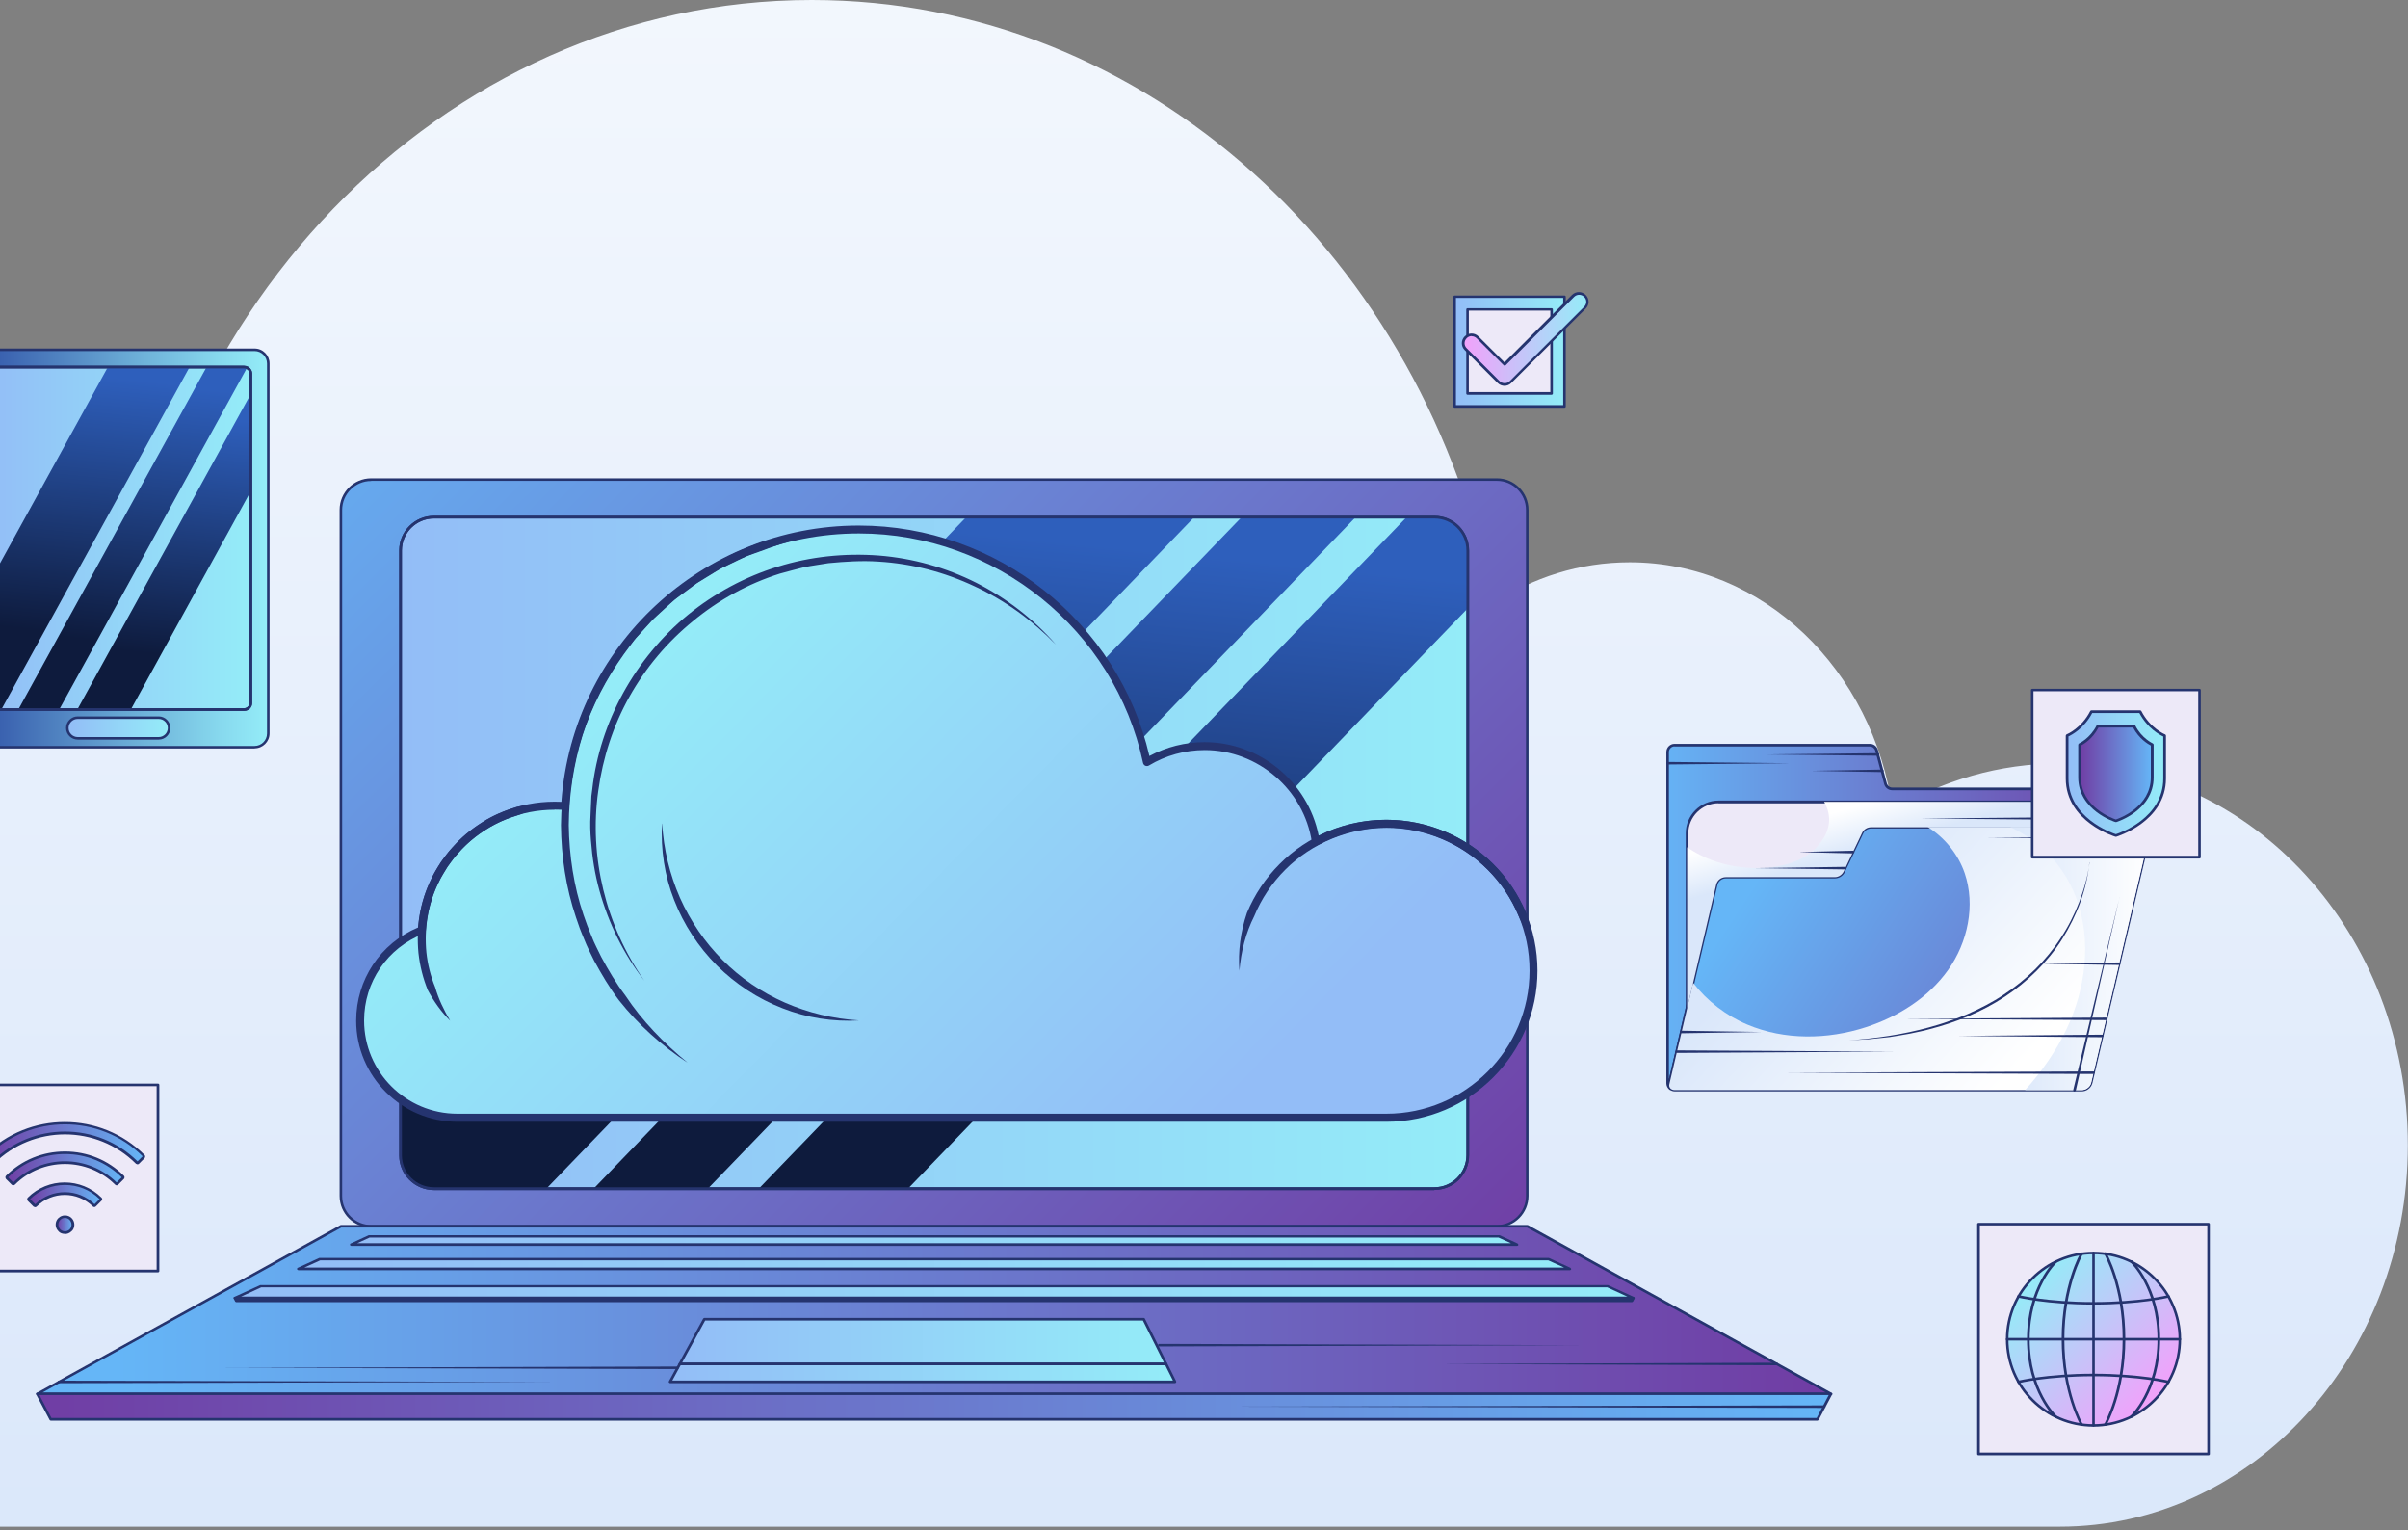
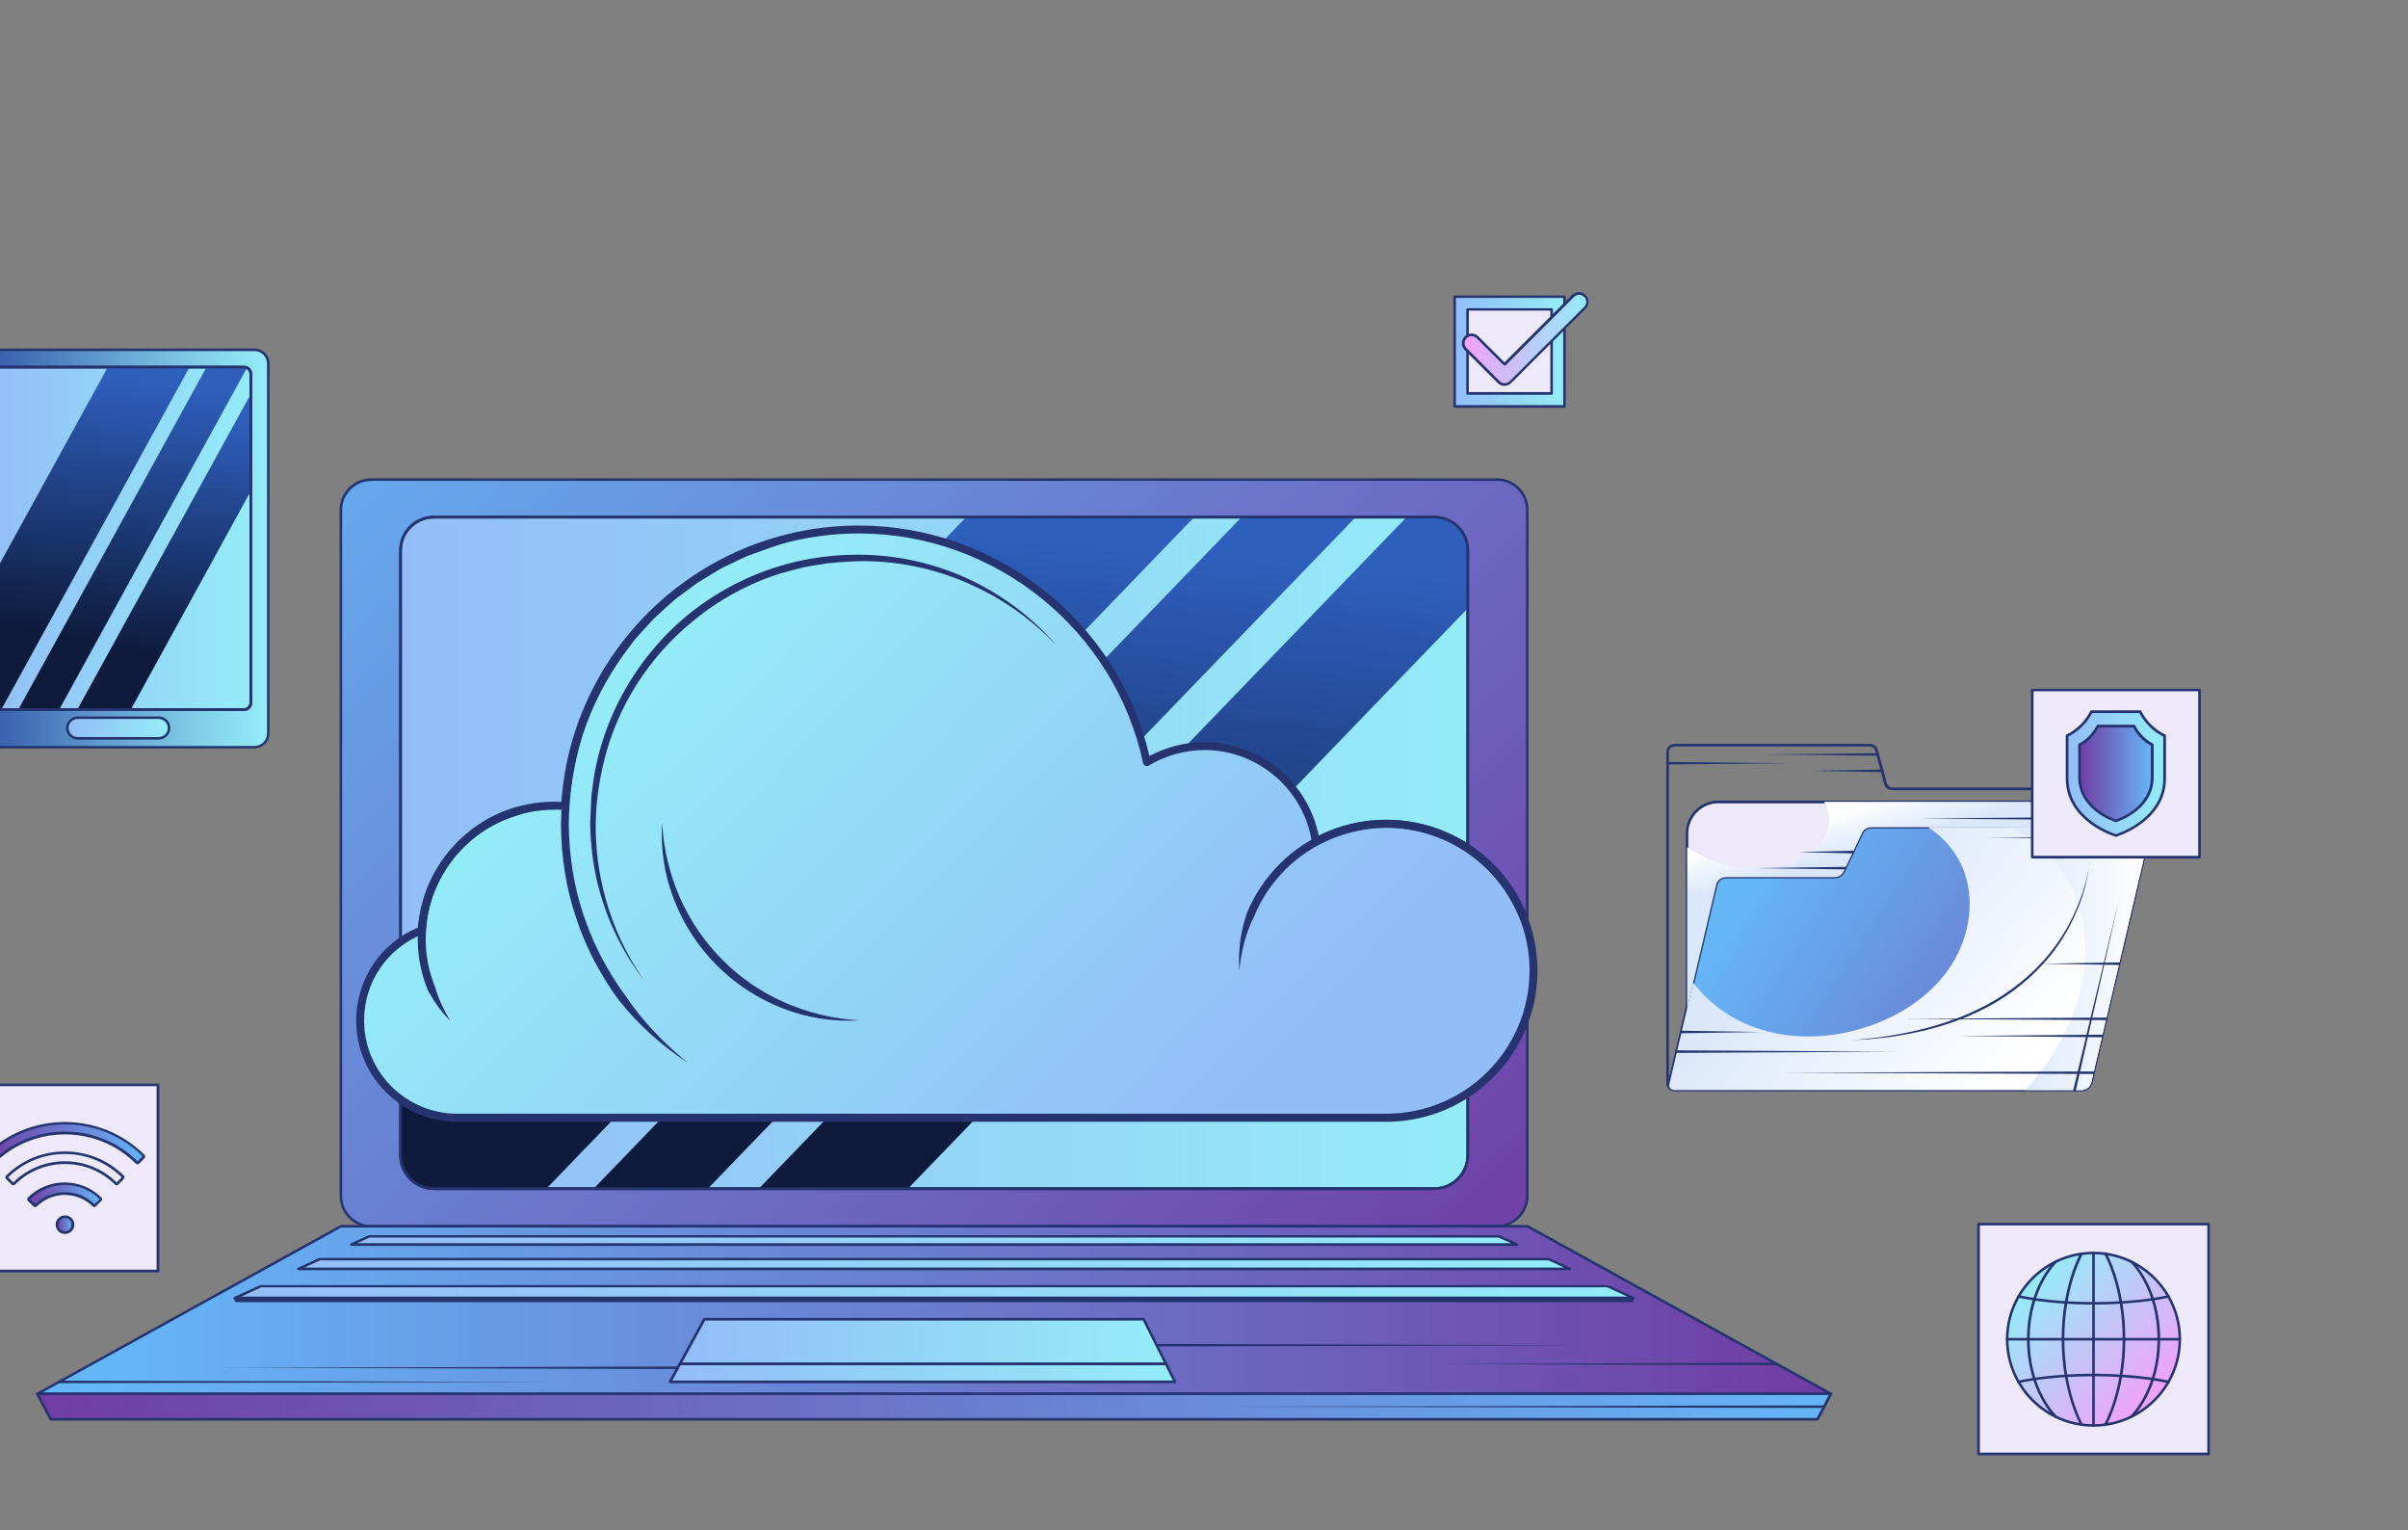
<svg xmlns="http://www.w3.org/2000/svg" width="595" height="378" viewBox="0 0 595 378" fill="none">
  <rect x="0" y="0" width="595" height="378" fill="#808080" stroke="none" />
-   <path style="mix-blend-mode:multiply" d="M-90.965 314.857C-90.965 349.259 -65.542 377.13 -34.14 377.13H508.933C556.456 377.13 594.957 334.939 594.957 282.865C594.957 230.79 556.456 188.6 508.933 188.6C494.001 188.6 479.943 192.791 467.669 200.125C462.913 165.479 435.637 138.9 402.696 138.9C390.317 138.9 378.742 142.637 368.881 149.168C352.34 63.914 283.276 0 200.574 0C108.989 0 34.12 78.409 28.805 177.284C26.776 177.109 24.713 177.004 22.65 177.004C-18.649 177.004 -52.429 212.279 -54.947 256.88C-76.068 265.961 -91 288.488 -91 314.857H-90.965Z" fill="url(#paint0_linear_355_422)" />
-   <path d="M516.269 196.563V204.351H462.312C461.368 204.351 460.493 204.91 460.109 205.748L455.563 215.283C455.143 216.121 454.304 216.68 453.36 216.68H426.433C425.279 216.68 424.3 217.448 424.055 218.566L416.887 249.056L412.481 267.812C412.376 268.231 412.481 268.615 412.76 268.894C412.376 268.58 412.131 268.091 412.131 267.567V185.736C412.131 184.793 412.9 184.024 413.844 184.024H462.137C462.906 184.024 463.606 184.548 463.78 185.282L465.984 193.559C466.193 194.293 466.858 194.817 467.627 194.817H514.591C515.535 194.817 516.304 195.585 516.304 196.528L516.269 196.563Z" fill="url(#paint1_linear_355_422)" />
  <path d="M412.725 269.244C412.725 269.244 412.585 269.244 412.515 269.174C412.026 268.79 411.746 268.196 411.746 267.602V185.771C411.746 184.653 412.655 183.745 413.774 183.745H462.067C462.976 183.745 463.78 184.374 464.025 185.247L466.228 193.524C466.403 194.118 466.928 194.537 467.557 194.537H514.521C515.64 194.537 516.549 195.445 516.549 196.563V204.351C516.549 204.526 516.409 204.666 516.234 204.666H462.277C461.472 204.666 460.703 205.155 460.353 205.888L455.807 215.423C455.353 216.401 454.374 216.995 453.29 216.995H426.363C425.384 216.995 424.51 217.658 424.3 218.636L412.725 267.882C412.655 268.161 412.725 268.475 412.935 268.685C413.04 268.825 413.04 268.999 412.935 269.139C412.865 269.209 412.795 269.244 412.69 269.244H412.725ZM413.774 184.374C413.005 184.374 412.376 185.002 412.376 185.771V266.519L423.636 218.531C423.915 217.274 425.034 216.401 426.328 216.401H453.255C454.059 216.401 454.828 215.912 455.178 215.178L459.724 205.644C460.179 204.701 461.158 204.072 462.242 204.072H515.885V196.598C515.885 195.829 515.255 195.201 514.486 195.201H467.522C466.613 195.201 465.809 194.572 465.564 193.699L463.361 185.422C463.186 184.828 462.661 184.409 462.032 184.409H413.739L413.774 184.374Z" fill="#25346F" />
  <path d="M511.374 204.352H462.312C461.368 204.352 460.493 204.91 460.109 205.749L455.563 215.283C455.143 216.122 454.304 216.68 453.36 216.68H426.433C425.279 216.68 424.3 217.449 424.055 218.566L416.887 249.057V205.853C416.887 201.558 420.384 198.065 424.685 198.065H503.785C507.562 198.065 510.709 200.754 511.444 204.317L511.374 204.352Z" fill="url(#paint2_linear_355_422)" />
  <path d="M416.854 249.371H416.819C416.819 249.371 416.539 249.196 416.539 249.057V205.853C416.539 201.383 420.176 197.75 424.652 197.75H503.752C507.634 197.75 510.956 200.51 511.725 204.282C511.725 204.386 511.725 204.491 511.655 204.561C511.586 204.631 511.516 204.666 511.411 204.666H462.349C461.544 204.666 460.775 205.155 460.425 205.888L455.879 215.423C455.425 216.401 454.446 216.995 453.362 216.995H426.435C425.456 216.995 424.582 217.658 424.372 218.636L417.203 249.126C417.203 249.126 417.029 249.371 416.889 249.371H416.854ZM424.652 198.414C420.526 198.414 417.168 201.767 417.168 205.888V246.263L423.673 218.531C423.953 217.274 425.072 216.401 426.365 216.401H453.292C454.096 216.401 454.865 215.912 455.215 215.179L459.761 205.644C460.216 204.701 461.195 204.072 462.279 204.072H510.921C510.082 200.789 507.109 198.449 503.682 198.449H424.582L424.652 198.414Z" fill="#25346F" />
  <path d="M530.817 207.354L516.725 267.392C516.585 268.055 516.165 268.579 515.641 268.894C515.256 269.138 514.801 269.278 514.347 269.278H413.81C413.391 269.278 413.041 269.138 412.761 268.894C412.481 268.614 412.376 268.195 412.481 267.811L416.887 249.056L418.356 242.769L424.056 218.565C424.301 217.448 425.315 216.679 426.434 216.679H453.36C454.305 216.679 455.179 216.121 455.563 215.282L460.109 205.748C460.529 204.909 461.368 204.351 462.313 204.351H528.439C530.013 204.351 531.202 205.817 530.817 207.354Z" fill="url(#paint3_linear_355_422)" />
  <path d="M514.347 269.592H413.81C413.355 269.592 412.901 269.418 412.551 269.138C412.166 268.754 412.026 268.23 412.131 267.706L423.706 218.461C423.986 217.203 425.105 216.33 426.399 216.33H453.325C454.129 216.33 454.899 215.841 455.248 215.108L459.794 205.573C460.249 204.63 461.228 204.001 462.312 204.001H528.439C529.278 204.001 530.083 204.386 530.607 205.049C531.132 205.713 531.342 206.586 531.132 207.424L517.039 267.462C516.864 268.195 516.445 268.789 515.815 269.173C515.361 269.453 514.871 269.592 514.347 269.592ZM426.434 216.994C425.455 216.994 424.58 217.657 424.371 218.635L412.796 267.881C412.726 268.16 412.796 268.475 413.006 268.684C413.215 268.859 413.53 268.964 413.845 268.964H514.382C514.766 268.964 515.186 268.859 515.501 268.649C515.99 268.335 516.305 267.881 516.445 267.322L530.537 207.284C530.677 206.656 530.537 205.992 530.118 205.468C529.698 204.944 529.104 204.665 528.439 204.665H462.312C461.508 204.665 460.739 205.154 460.389 205.887L455.843 215.422C455.388 216.4 454.409 216.994 453.325 216.994H426.399H426.434Z" fill="#25346F" />
  <path style="mix-blend-mode:multiply" d="M530.819 207.355L516.727 267.392C516.587 268.056 516.167 268.58 515.643 268.894C515.258 269.139 514.803 269.278 514.349 269.278H413.812C413.392 269.278 413.043 269.139 412.763 268.894C412.483 268.615 412.378 268.196 412.483 267.811L416.889 249.056L418.358 242.77C421.82 247.275 426.541 250.907 431.786 253.108C440.983 256.984 451.579 256.81 461.056 253.736C469.029 251.152 476.512 246.437 481.373 239.591C486.233 232.746 488.157 223.63 485.464 215.702C483.89 211.092 480.533 206.866 476.302 204.281H528.476C530.05 204.281 531.239 205.748 530.854 207.285L530.819 207.355Z" fill="url(#paint4_linear_355_422)" />
  <path style="mix-blend-mode:multiply" d="M530.818 207.354L516.725 267.392C516.585 268.056 516.166 268.58 515.641 268.894C515.256 269.138 514.802 269.278 514.347 269.278H500.394C504.451 264.773 507.948 259.813 510.571 254.33C515.361 244.306 516.9 232.431 513.088 222.023C512.319 219.928 510.326 215.003 505.535 210.323C502.493 207.354 499.275 205.503 496.723 204.316H528.44C530.013 204.316 531.202 205.783 530.818 207.32V207.354Z" fill="url(#paint5_linear_355_422)" />
  <path style="mix-blend-mode:multiply" d="M511.376 204.351H462.314C461.37 204.351 460.495 204.91 460.111 205.748L455.565 215.283C455.145 216.121 454.306 216.68 453.362 216.68H426.435C425.281 216.68 424.302 217.448 424.057 218.566L416.889 249.056V209.311C418.602 210.463 421.645 212.279 425.771 213.362C433.639 215.458 444.444 214.724 449.34 208.752C450.144 207.774 452.068 205.434 451.963 202.186C451.893 200.37 451.229 198.938 450.739 198.064H503.787C507.564 198.064 510.711 200.754 511.446 204.316L511.376 204.351Z" fill="url(#paint6_linear_355_422)" />
  <path d="M441.402 264.983L517.286 264.668C517.46 264.668 517.6 264.808 517.6 264.983C517.6 265.157 517.46 265.297 517.286 265.297L441.402 264.983Z" fill="#25346F" />
  <path d="M414.336 259.464L468.049 259.779L414.336 260.093C414.161 260.093 414.021 259.953 414.021 259.779C414.021 259.604 414.161 259.464 414.336 259.464Z" fill="#25346F" />
  <path d="M483.715 255.902L519.418 255.588C519.593 255.588 519.733 255.728 519.733 255.902C519.733 256.077 519.593 256.217 519.418 256.217L483.715 255.902Z" fill="#25346F" />
  <path d="M470.391 251.676L520.397 251.362C520.572 251.362 520.711 251.502 520.711 251.676C520.711 251.851 520.572 251.99 520.397 251.99L470.391 251.676Z" fill="#25346F" />
  <path d="M523.721 221.605L512.915 269.384C512.915 269.384 512.706 269.663 512.531 269.628C512.356 269.593 512.251 269.418 512.286 269.244L523.721 221.64V221.605Z" fill="#25346F" />
  <path d="M504.418 238.055L523.616 237.74C523.791 237.74 523.931 237.88 523.931 238.055C523.931 238.229 523.791 238.369 523.616 238.369L504.418 238.055Z" fill="#25346F" />
  <path d="M491.094 206.971L530.819 206.657C530.994 206.657 531.134 206.796 531.134 206.971C531.134 207.146 530.994 207.285 530.819 207.285L491.094 206.971Z" fill="#25346F" />
  <path d="M415.457 254.61L435.25 254.925L415.457 255.239C415.282 255.239 415.143 255.099 415.143 254.925C415.143 254.75 415.282 254.61 415.457 254.61Z" fill="#25346F" />
  <path d="M516.272 212.978C515.677 219.684 513.16 226.18 509.593 231.908C505.991 237.636 500.99 242.49 495.36 246.227C489.695 249.965 483.331 252.549 476.791 254.225C475.987 254.47 475.148 254.645 474.344 254.819L471.861 255.343C470.217 255.657 468.539 255.902 466.86 256.181L461.825 256.705L456.789 256.985C463.503 256.531 470.217 255.553 476.687 253.771C478.295 253.317 479.904 252.863 481.477 252.27C482.282 251.99 483.086 251.746 483.855 251.431L486.198 250.488C489.241 249.126 492.283 247.624 495.045 245.738C500.641 242.071 505.571 237.321 509.208 231.698C511.061 228.904 512.565 225.901 513.789 222.757C514.978 219.614 515.922 216.366 516.307 213.013L516.272 212.978Z" fill="#25346F" />
  <path d="M474.482 202.186L510.606 201.872C510.781 201.872 510.92 202.011 510.92 202.186C510.92 202.361 510.781 202.5 510.606 202.5L474.482 202.186Z" fill="#25346F" />
  <path d="M433.85 214.445L455.915 214.13C456.09 214.13 456.23 214.27 456.23 214.445C456.23 214.619 456.09 214.759 455.915 214.759L433.85 214.445Z" fill="#25346F" />
  <path d="M444.898 210.464L457.837 210.149C458.012 210.149 458.152 210.289 458.187 210.464C458.187 210.638 458.047 210.778 457.872 210.813L444.933 210.499L444.898 210.464Z" fill="#25346F" />
  <path d="M436.543 186.365L464.029 186.05C464.204 186.05 464.344 186.19 464.344 186.365C464.344 186.539 464.204 186.679 464.029 186.679L436.543 186.365Z" fill="#25346F" />
  <path d="M447.521 190.416L465.111 190.102C465.286 190.102 465.426 190.241 465.426 190.416C465.426 190.591 465.286 190.73 465.111 190.73L447.521 190.416Z" fill="#25346F" />
  <path d="M412.098 188.216L442.346 188.53L412.098 188.844C411.923 188.844 411.783 188.705 411.783 188.53C411.783 188.356 411.923 188.216 412.098 188.216Z" fill="#25346F" />
  <path d="M369.89 118.503H91.71C87.577 118.503 84.227 121.85 84.227 125.978V295.438C84.227 299.566 87.577 302.912 91.71 302.912H369.89C374.023 302.912 377.374 299.566 377.374 295.438V125.978C377.374 121.85 374.023 118.503 369.89 118.503Z" fill="url(#paint7_linear_355_422)" />
  <path d="M369.926 303.227H91.71C87.409 303.227 83.912 299.734 83.912 295.438V125.943C83.912 121.647 87.409 118.155 91.71 118.155H369.891C374.192 118.155 377.689 121.647 377.689 125.943V295.404C377.689 299.699 374.192 303.192 369.891 303.192L369.926 303.227ZM91.71 118.818C87.759 118.818 84.542 122.032 84.542 125.978V295.438C84.542 299.385 87.759 302.598 91.71 302.598H369.891C373.842 302.598 377.059 299.385 377.059 295.438V125.943C377.059 121.997 373.842 118.783 369.891 118.783H91.71V118.818Z" fill="#25346F" />
  <path d="M452.417 344.3H9.217L84.226 302.878H377.408L452.417 344.3Z" fill="url(#paint8_linear_355_422)" />
  <path d="M452.418 344.649H9.218C9.218 344.649 8.938 344.545 8.903 344.405C8.868 344.265 8.903 344.126 9.078 344.056L84.087 302.634C84.087 302.634 84.192 302.599 84.262 302.599H377.409C377.409 302.599 377.514 302.599 377.584 302.634L452.593 344.056C452.593 344.056 452.803 344.265 452.768 344.405C452.733 344.545 452.593 344.649 452.453 344.649H452.418ZM10.476 343.986H451.159L377.304 303.227H84.332L10.476 343.986Z" fill="#25346F" />
  <path d="M288.133 336.931H167.979L174.028 325.859H282.608L288.133 336.931Z" fill="url(#paint9_linear_355_422)" />
  <path d="M288.133 337.28H167.979C167.979 337.28 167.769 337.21 167.699 337.105C167.629 337.001 167.629 336.896 167.699 336.791L173.749 325.72C173.749 325.72 173.923 325.545 174.028 325.545H282.608C282.608 325.545 282.853 325.615 282.888 325.72L288.413 336.791C288.413 336.791 288.448 337.001 288.413 337.105C288.343 337.21 288.238 337.245 288.133 337.245V337.28ZM168.538 336.616H287.609L282.398 326.209H174.238L168.538 336.616Z" fill="#25346F" />
  <path d="M290.337 341.366H165.566L167.979 336.931H288.134L290.337 341.366Z" fill="url(#paint10_linear_355_422)" />
  <path d="M290.337 341.681H165.567C165.567 341.681 165.357 341.611 165.287 341.506C165.217 341.401 165.217 341.297 165.287 341.192L167.7 336.756C167.7 336.756 167.875 336.582 167.979 336.582H288.134C288.134 336.582 288.379 336.651 288.414 336.756L290.617 341.192C290.617 341.192 290.652 341.401 290.617 341.506C290.547 341.611 290.442 341.646 290.337 341.646V341.681ZM166.126 341.017H289.812L287.924 337.245H168.189L166.126 341.017Z" fill="#25346F" />
  <path d="M374.858 307.454H86.781L91.257 305.393H370.382L374.858 307.454Z" fill="url(#paint11_linear_355_422)" />
  <path d="M374.858 307.768H86.781C86.781 307.768 86.502 307.663 86.467 307.523C86.467 307.383 86.502 307.209 86.642 307.174L91.118 305.113C91.118 305.113 91.223 305.113 91.258 305.113H370.382C370.382 305.113 370.487 305.113 370.522 305.113L374.998 307.174C374.998 307.174 375.208 307.383 375.173 307.523C375.173 307.663 374.998 307.768 374.858 307.768ZM88.25 307.104H373.355L370.277 305.707H91.328L88.25 307.104Z" fill="#25346F" />
  <path d="M387.939 313.46H73.705L79.055 311.016H382.624L387.939 313.46Z" fill="url(#paint12_linear_355_422)" />
  <path d="M387.939 313.775H73.705C73.705 313.775 73.426 313.67 73.391 313.53C73.391 313.391 73.426 313.216 73.566 313.181L78.881 310.736C78.881 310.736 78.986 310.736 79.021 310.736H382.589C382.589 310.736 382.694 310.736 382.729 310.736L388.044 313.181C388.044 313.181 388.254 313.391 388.219 313.53C388.219 313.67 388.044 313.775 387.904 313.775H387.939ZM75.209 313.111H386.47L382.554 311.33H79.126L75.209 313.111Z" fill="#25346F" />
  <path d="M403.601 320.654H58.035L64.469 317.721H397.167L403.601 320.654Z" fill="url(#paint13_linear_355_422)" />
  <path d="M403.602 320.969H58.035C58.035 320.969 57.756 320.864 57.721 320.724C57.721 320.585 57.756 320.41 57.895 320.375L64.295 317.441C64.295 317.441 64.4 317.441 64.435 317.441H397.167C397.167 317.441 397.272 317.441 397.307 317.441L403.707 320.375C403.707 320.375 403.916 320.585 403.881 320.724C403.881 320.864 403.707 320.969 403.567 320.969H403.602ZM59.539 320.305H402.133L397.132 318H64.54L59.539 320.305Z" fill="#25346F" />
  <path d="M452.419 344.3L449.097 350.622H12.541L9.219 344.3H452.419Z" fill="url(#paint14_linear_355_422)" />
  <path d="M449.097 350.936H12.541C12.541 350.936 12.296 350.866 12.261 350.762L8.939 344.475C8.939 344.475 8.904 344.265 8.939 344.161C9.009 344.056 9.114 344.021 9.219 344.021H452.42C452.42 344.021 452.629 344.091 452.699 344.161C452.769 344.265 452.769 344.37 452.699 344.475L449.377 350.762C449.377 350.762 449.202 350.936 449.097 350.936ZM12.751 350.273H448.888L451.86 344.615H9.744L12.716 350.273H12.751Z" fill="#25346F" />
  <path d="M403.599 320.654L403.25 321.353H58.383L58.033 320.654H403.599Z" fill="white" />
  <path d="M403.25 321.667H58.383C58.383 321.667 58.139 321.597 58.103 321.492L57.754 320.794C57.754 320.794 57.719 320.584 57.754 320.48C57.824 320.375 57.929 320.34 58.034 320.34H403.6C403.6 320.34 403.81 320.41 403.88 320.48C403.95 320.584 403.95 320.689 403.88 320.794L403.53 321.492C403.53 321.492 403.355 321.667 403.25 321.667Z" fill="#25346F" />
  <path d="M107.204 127.759H354.437C358.983 127.759 362.689 131.461 362.689 136.002V285.414C362.689 289.955 358.983 293.657 354.437 293.657H107.204C102.658 293.657 98.951 289.955 98.951 285.414V135.967C98.951 131.426 102.658 127.724 107.204 127.724V127.759Z" fill="url(#paint15_linear_355_422)" />
  <path d="M354.437 293.971H107.204C102.483 293.971 98.637 290.129 98.637 285.414V135.967C98.637 131.252 102.483 127.41 107.204 127.41H354.437C359.158 127.41 363.004 131.252 363.004 135.967V285.379C363.004 290.094 359.158 293.936 354.437 293.936V293.971ZM107.204 128.073C102.833 128.073 99.301 131.636 99.301 135.967V285.379C99.301 289.745 102.868 293.273 107.204 293.273H354.437C358.808 293.273 362.34 289.71 362.34 285.379V135.967C362.34 131.601 358.773 128.073 354.437 128.073H107.204Z" fill="#25346F" />
  <path d="M304.01 347.478L450.741 347.164C450.916 347.164 451.056 347.304 451.056 347.478C451.056 347.653 450.916 347.793 450.741 347.793L304.01 347.478Z" fill="#25346F" />
  <path d="M14.569 341.051L137.031 341.366L14.569 341.68C14.394 341.68 14.254 341.54 14.254 341.366C14.254 341.191 14.394 341.051 14.569 341.051Z" fill="#25346F" />
  <path d="M167.42 338.188L55.728 337.873L167.42 337.559C167.595 337.559 167.735 337.699 167.735 337.873C167.735 338.048 167.595 338.188 167.42 338.188Z" fill="#25346F" />
  <path d="M286.455 331.971L390.839 332.285L286.455 332.599C286.281 332.599 286.141 332.46 286.141 332.285C286.141 332.11 286.281 331.971 286.455 331.971Z" fill="#25346F" />
  <path d="M355.695 336.93L439.062 336.616C439.237 336.616 439.377 336.755 439.377 336.93C439.377 337.105 439.237 337.244 439.062 337.244L355.695 336.93Z" fill="#25346F" />
  <path style="mix-blend-mode:screen" d="M295.059 127.759L134.97 293.657H107.204C102.658 293.657 98.951 289.99 98.951 285.415V272.562L238.688 127.794H295.059V127.759Z" fill="url(#paint16_linear_355_422)" />
  <path style="mix-blend-mode:screen" d="M334.96 127.759L174.906 293.622H146.686L306.775 127.759H334.96Z" fill="url(#paint17_linear_355_422)" />
  <path style="mix-blend-mode:screen" d="M362.69 135.967V150.251L224.352 293.622H187.494L347.583 127.724H354.472C359.018 127.724 362.725 131.391 362.725 135.967H362.69Z" fill="url(#paint18_linear_355_422)" />
  <path d="M354.437 293.972H107.204C102.483 293.972 98.637 290.13 98.637 285.415V135.967C98.637 131.252 102.483 127.41 107.204 127.41H354.437C359.158 127.41 363.004 131.252 363.004 135.967V285.38C363.004 290.095 359.158 293.937 354.437 293.937V293.972ZM107.204 128.074C102.833 128.074 99.301 131.636 99.301 135.967V285.38C99.301 289.746 102.868 293.273 107.204 293.273H354.437C358.808 293.273 362.34 289.711 362.34 285.38V135.967C362.34 131.601 358.773 128.074 354.437 128.074H107.204Z" fill="#25346F" />
  <path d="M62.899 86.441H-4.522C-6.395 86.441 -7.914 87.958 -7.914 89.829V181.195C-7.914 183.066 -6.395 184.583 -4.522 184.583H62.899C64.772 184.583 66.291 183.066 66.291 181.195V89.829C66.291 87.958 64.772 86.441 62.899 86.441Z" fill="url(#paint19_linear_355_422)" />
  <path d="M62.934 184.898H-4.522C-6.585 184.898 -8.229 183.221 -8.229 181.195V89.794C-8.229 87.734 -6.55 86.092 -4.522 86.092H62.899C64.962 86.092 66.606 87.769 66.606 89.794V181.161C66.606 183.221 64.927 184.863 62.899 184.863L62.934 184.898ZM-4.522 86.756C-6.2 86.756 -7.599 88.118 -7.599 89.829V181.195C-7.599 182.872 -6.235 184.269 -4.522 184.269H62.899C64.578 184.269 65.976 182.907 65.976 181.195V89.794C65.976 88.118 64.612 86.721 62.899 86.721H-4.522V86.756Z" fill="#25346F" />
  <path d="M61.92 92.309V173.652C61.92 174.56 61.185 175.293 60.276 175.293H-1.864C-1.864 175.293 -2.074 175.293 -2.144 175.293C-2.913 175.154 -3.508 174.49 -3.508 173.687V92.309C-3.508 91.401 -2.773 90.668 -1.864 90.668H60.311C60.591 90.668 60.836 90.738 61.045 90.843C61.57 91.122 61.955 91.681 61.955 92.309H61.92Z" fill="url(#paint20_linear_355_422)" />
  <path d="M60.276 175.607H-1.864C-1.864 175.607 -2.109 175.607 -2.214 175.607C-3.158 175.432 -3.822 174.629 -3.822 173.686V92.309C-3.822 91.226 -2.948 90.353 -1.864 90.353H60.311C60.626 90.353 60.941 90.423 61.221 90.563C61.885 90.912 62.305 91.575 62.305 92.309V173.651C62.305 174.734 61.43 175.607 60.346 175.607H60.276ZM-1.864 90.982C-2.598 90.982 -3.193 91.575 -3.193 92.309V173.651C-3.193 174.28 -2.738 174.839 -2.109 174.943C-2.039 174.943 -1.969 174.943 -1.864 174.943H60.311C61.046 174.943 61.64 174.35 61.64 173.616V92.309C61.64 91.82 61.36 91.366 60.906 91.156C60.731 91.052 60.521 91.017 60.311 91.017H-1.864V90.982Z" fill="#25346F" />
  <path style="mix-blend-mode:screen" d="M46.848 90.668L0.339 175.258H-2.144C-2.913 175.119 -3.508 174.455 -3.508 173.652V145.537L26.636 90.703H46.848V90.668Z" fill="url(#paint21_linear_355_422)" />
  <path style="mix-blend-mode:screen" d="M61.045 90.843L14.641 175.258H4.535L51.044 90.668H60.311C60.591 90.668 60.836 90.738 61.045 90.843Z" fill="url(#paint22_linear_355_422)" />
  <path style="mix-blend-mode:screen" d="M61.92 97.409V121.403L32.336 175.258H19.117L61.92 97.409Z" fill="url(#paint23_linear_355_422)" />
  <path d="M60.276 175.607H-1.864C-1.864 175.607 -2.109 175.607 -2.214 175.607C-3.158 175.432 -3.822 174.629 -3.822 173.686V92.309C-3.822 91.226 -2.948 90.353 -1.864 90.353H60.311C60.626 90.353 60.941 90.423 61.221 90.563C61.885 90.912 62.305 91.575 62.305 92.309V173.651C62.305 174.734 61.43 175.607 60.346 175.607H60.276ZM-1.864 90.982C-2.598 90.982 -3.193 91.575 -3.193 92.309V173.651C-3.193 174.28 -2.738 174.839 -2.109 174.943C-2.039 174.943 -1.969 174.943 -1.864 174.943H60.311C61.046 174.943 61.64 174.35 61.64 173.616V92.309C61.64 91.82 61.36 91.366 60.906 91.156C60.731 91.052 60.521 91.017 60.311 91.017H-1.864V90.982Z" fill="#25346F" />
  <path d="M39.225 182.348H19.188C17.789 182.348 16.635 181.196 16.635 179.799C16.635 178.402 17.789 177.249 19.188 177.249H39.225C40.624 177.249 41.778 178.402 41.778 179.799C41.778 181.196 40.624 182.348 39.225 182.348Z" fill="url(#paint24_linear_355_422)" />
  <path d="M39.225 182.698H19.188C17.614 182.698 16.32 181.405 16.32 179.834C16.32 178.262 17.614 176.97 19.188 176.97H39.225C40.799 176.97 42.093 178.262 42.093 179.834C42.093 181.405 40.799 182.698 39.225 182.698ZM19.188 177.598C17.964 177.598 16.95 178.611 16.95 179.834C16.95 181.056 17.964 182.069 19.188 182.069H39.225C40.449 182.069 41.463 181.056 41.463 179.834C41.463 178.611 40.449 177.598 39.225 177.598H19.188Z" fill="#25346F" />
  <path d="M39.084 267.986H-6.971V313.984H39.084V267.986Z" fill="url(#paint25_linear_355_422)" />
  <path d="M39.051 314.298H-7.004C-7.178 314.298 -7.318 314.158 -7.318 313.984V267.986C-7.318 267.812 -7.178 267.672 -7.004 267.672H39.051C39.226 267.672 39.366 267.812 39.366 267.986V313.984C39.366 314.158 39.226 314.298 39.051 314.298ZM-6.689 313.634H38.701V268.301H-6.689V313.634Z" fill="#25346F" />
  <path d="M-3.467 285.52C-3.467 285.52 -3.537 285.729 -3.467 285.799L-2.033 287.231C-2.033 287.231 -1.823 287.301 -1.753 287.231C8.038 277.452 23.984 277.452 33.81 287.231C33.88 287.301 34.02 287.301 34.09 287.231L35.524 285.799C35.524 285.799 35.594 285.59 35.524 285.52C24.788 274.797 7.269 274.797 -3.467 285.52Z" fill="url(#paint26_linear_355_422)" />
  <path d="M33.985 287.615C33.985 287.615 33.705 287.545 33.6 287.475C23.914 277.801 8.178 277.801 -1.509 287.475C-1.614 287.58 -1.719 287.615 -1.893 287.615C-2.033 287.615 -2.173 287.545 -2.278 287.475L-3.712 286.043C-3.922 285.834 -3.922 285.52 -3.712 285.31C7.164 274.448 24.858 274.448 35.733 285.31C35.839 285.415 35.873 285.555 35.873 285.694C35.873 285.834 35.803 285.974 35.733 286.078L34.3 287.51C34.3 287.51 34.055 287.65 33.915 287.65L33.985 287.615ZM-3.117 285.624L-1.858 286.882C8.038 277.068 24.089 277.068 33.985 286.882L35.244 285.624C24.648 275.112 7.478 275.112 -3.117 285.624Z" fill="#25346F" />
-   <path d="M1.707 290.654C1.707 290.654 1.637 290.863 1.707 290.933L3.141 292.365C3.141 292.365 3.35 292.435 3.42 292.365C10.379 285.415 21.709 285.415 28.668 292.365C28.738 292.435 28.878 292.435 28.948 292.365L30.382 290.933C30.382 290.933 30.452 290.724 30.382 290.654C22.479 282.761 9.61 282.761 1.672 290.654H1.707Z" fill="url(#paint27_linear_355_422)" />
  <path d="M3.283 292.784C3.283 292.784 3.003 292.749 2.898 292.645L1.464 291.213C1.464 291.213 1.324 290.968 1.324 290.828C1.324 290.689 1.394 290.549 1.464 290.444C5.346 286.567 10.521 284.437 16.046 284.437C21.571 284.437 26.747 286.567 30.628 290.444C30.733 290.549 30.768 290.689 30.768 290.828C30.768 290.968 30.698 291.108 30.628 291.213L29.195 292.645C28.985 292.854 28.67 292.854 28.46 292.645C21.606 285.834 10.486 285.834 3.667 292.645C3.562 292.749 3.422 292.784 3.283 292.784ZM2.024 290.828L3.283 292.086C10.346 285.101 21.746 285.136 28.81 292.086L30.069 290.828C26.327 287.126 21.327 285.066 16.046 285.066C10.766 285.066 5.765 287.091 2.024 290.828Z" fill="#25346F" />
  <path d="M7.162 296.102C7.162 296.102 7.092 296.311 7.162 296.381L8.596 297.813C8.596 297.813 8.806 297.883 8.875 297.813C12.827 293.867 19.261 293.867 23.248 297.813C23.318 297.883 23.458 297.883 23.528 297.813L24.961 296.381C24.961 296.381 25.031 296.172 24.961 296.102C20.066 291.212 12.058 291.212 7.162 296.102Z" fill="url(#paint28_linear_355_422)" />
  <path d="M23.352 298.197C23.352 298.197 23.073 298.128 22.968 298.058C19.121 294.216 12.897 294.216 9.05 298.058C8.945 298.163 8.805 298.197 8.665 298.197C8.665 298.197 8.386 298.128 8.281 298.058L6.847 296.626C6.847 296.626 6.707 296.381 6.707 296.242C6.707 296.102 6.777 295.962 6.847 295.857C11.883 290.828 20.065 290.828 25.101 295.857C25.311 296.067 25.311 296.381 25.101 296.591L23.667 298.023C23.667 298.023 23.457 298.197 23.282 298.163L23.352 298.197ZM16.044 294.495C18.701 294.495 21.324 295.473 23.352 297.464L24.611 296.207C19.855 291.527 12.197 291.562 7.441 296.207L8.7 297.464C10.729 295.473 13.386 294.495 16.009 294.495H16.044Z" fill="#25346F" />
  <path d="M14.649 301.097C14.089 301.655 13.949 302.424 14.194 303.122C14.299 303.402 14.439 303.681 14.683 303.891C14.893 304.1 15.173 304.275 15.453 304.38C15.872 304.519 16.292 304.519 16.712 304.38C16.991 304.275 17.236 304.135 17.481 303.926C17.691 303.716 17.866 303.437 17.971 303.157C18.215 302.459 18.041 301.69 17.516 301.131C16.747 300.363 15.488 300.363 14.718 301.131L14.649 301.097Z" fill="url(#paint29_linear_355_422)" />
  <path d="M16.046 304.798C15.801 304.798 15.556 304.764 15.311 304.694C14.961 304.589 14.682 304.414 14.437 304.135C14.192 303.89 13.982 303.576 13.877 303.227C13.598 302.424 13.807 301.481 14.437 300.887C15.311 300.014 16.815 300.014 17.689 300.887C18.319 301.515 18.528 302.424 18.249 303.262C18.144 303.611 17.969 303.89 17.689 304.135C17.444 304.379 17.13 304.589 16.815 304.694C16.57 304.764 16.325 304.833 16.081 304.833L16.046 304.798ZM16.046 300.852C15.591 300.852 15.171 301.026 14.892 301.341C14.437 301.795 14.297 302.458 14.507 303.052C14.577 303.297 14.717 303.506 14.892 303.681C15.066 303.855 15.276 303.995 15.521 304.065C15.871 304.17 16.22 304.17 16.57 304.065C16.815 303.995 17.025 303.855 17.2 303.681C17.374 303.506 17.514 303.297 17.584 303.052C17.794 302.458 17.619 301.795 17.2 301.341C16.885 301.026 16.465 300.852 16.046 300.852Z" fill="#25346F" />
  <path d="M545.721 302.388H488.861V359.178H545.721V302.388Z" fill="url(#paint30_linear_355_422)" />
  <path d="M545.722 359.492H488.862C488.687 359.492 488.547 359.352 488.547 359.178V302.388C488.547 302.213 488.687 302.074 488.862 302.074H545.722C545.896 302.074 546.036 302.213 546.036 302.388V359.178C546.036 359.352 545.896 359.492 545.722 359.492ZM489.211 358.828H545.407V302.702H489.211V358.828Z" fill="#25346F" />
  <path d="M538.621 330.783C538.621 342.553 529.075 352.088 517.29 352.088C505.506 352.088 495.959 342.553 495.959 330.783C495.959 319.013 505.506 309.478 517.29 309.478C529.075 309.478 538.621 319.013 538.621 330.783Z" fill="url(#paint31_linear_355_422)" />
  <path d="M517.291 352.437C505.331 352.437 495.645 342.728 495.645 330.818C495.645 318.908 505.366 309.199 517.291 309.199C529.215 309.199 538.936 318.908 538.936 330.818C538.936 342.728 529.215 352.437 517.291 352.437ZM517.291 309.827C505.716 309.827 496.274 319.257 496.274 330.818C496.274 342.378 505.716 351.808 517.291 351.808C528.865 351.808 538.307 342.378 538.307 330.818C538.307 319.257 528.865 309.827 517.291 309.827Z" fill="#25346F" />
  <path d="M517.293 352.437C517.118 352.437 516.979 352.297 516.979 352.123V309.513C516.979 309.338 517.118 309.199 517.293 309.199C517.468 309.199 517.608 309.338 517.608 309.513V352.123C517.608 352.297 517.468 352.437 517.293 352.437Z" fill="#25346F" />
  <path d="M514.353 352.227C514.353 352.227 514.143 352.158 514.073 352.053C514.038 351.983 509.422 343.915 509.422 330.783C509.422 317.651 514.003 309.583 514.073 309.513C514.178 309.373 514.353 309.304 514.527 309.408C514.667 309.513 514.737 309.688 514.632 309.862C514.597 309.932 510.086 317.86 510.086 330.818C510.086 343.775 514.597 351.704 514.632 351.773C514.737 351.913 514.667 352.123 514.527 352.227C514.492 352.227 514.422 352.262 514.353 352.262V352.227Z" fill="#25346F" />
  <path d="M507.956 350.272C507.956 350.272 507.816 350.272 507.746 350.202C507.676 350.132 500.857 343.706 500.857 330.818C500.857 317.93 507.676 311.469 507.746 311.434C507.886 311.329 508.096 311.329 508.201 311.434C508.306 311.574 508.306 311.783 508.201 311.888C508.131 311.958 501.522 318.21 501.522 330.818C501.522 343.426 508.131 349.678 508.201 349.748C508.341 349.853 508.341 350.062 508.201 350.202C508.131 350.272 508.061 350.307 507.956 350.307V350.272Z" fill="#25346F" />
  <path d="M520.227 352.228C520.227 352.228 520.122 352.228 520.052 352.193C519.912 352.088 519.842 351.913 519.947 351.739C519.982 351.669 524.493 343.741 524.493 330.783C524.493 317.826 519.982 309.898 519.947 309.828C519.842 309.688 519.912 309.478 520.052 309.374C520.192 309.269 520.402 309.339 520.507 309.478C520.541 309.548 525.157 317.616 525.157 330.748C525.157 343.88 520.576 351.948 520.507 352.018C520.437 352.123 520.332 352.193 520.227 352.193V352.228Z" fill="#25346F" />
  <path d="M526.662 350.272C526.662 350.272 526.487 350.237 526.417 350.167C526.312 350.027 526.312 349.818 526.417 349.713C526.487 349.643 533.097 343.391 533.097 330.783C533.097 318.175 526.487 311.923 526.417 311.853C526.278 311.748 526.278 311.539 526.417 311.399C526.557 311.26 526.732 311.26 526.872 311.399C526.942 311.469 533.761 317.895 533.761 330.783C533.761 343.671 526.942 350.132 526.872 350.167C526.802 350.237 526.732 350.237 526.662 350.237V350.272Z" fill="#25346F" />
  <path d="M538.622 331.133H495.959C495.784 331.133 495.645 330.993 495.645 330.818C495.645 330.644 495.784 330.504 495.959 330.504H538.622C538.797 330.504 538.936 330.644 538.936 330.818C538.936 330.993 538.797 331.133 538.622 331.133Z" fill="#25346F" />
  <path d="M517.291 322.261C505.716 322.261 498.757 320.55 498.687 320.55C498.512 320.515 498.407 320.34 498.442 320.166C498.477 319.991 498.652 319.886 498.827 319.921C498.897 319.921 505.821 321.633 517.291 321.633C528.761 321.633 535.685 319.956 535.754 319.921C535.929 319.886 536.104 319.991 536.139 320.166C536.174 320.34 536.069 320.515 535.894 320.55C535.824 320.55 528.831 322.261 517.291 322.261Z" fill="#25346F" />
  <path d="M535.824 341.68C535.824 341.68 535.789 341.68 535.754 341.68C535.685 341.68 528.761 339.969 517.291 339.969C505.821 339.969 498.897 341.645 498.827 341.68C498.652 341.715 498.477 341.611 498.442 341.436C498.407 341.261 498.512 341.087 498.687 341.052C498.757 341.052 505.751 339.34 517.291 339.34C528.831 339.34 535.824 341.052 535.894 341.052C536.069 341.087 536.174 341.261 536.139 341.436C536.104 341.576 535.964 341.68 535.824 341.68Z" fill="#25346F" />
  <path d="M543.447 170.439H502.113V211.721H543.447V170.439Z" fill="url(#paint32_linear_355_422)" />
  <path d="M543.482 212.071H502.149C501.974 212.071 501.834 211.931 501.834 211.756V170.474C501.834 170.299 501.974 170.16 502.149 170.16H543.482C543.657 170.16 543.797 170.299 543.797 170.474V211.756C543.797 211.931 543.657 212.071 543.482 212.071ZM502.463 211.407H543.168V170.753H502.463V211.407Z" fill="#25346F" />
  <path d="M534.844 181.72V192.302C534.844 202.885 522.779 206.378 522.779 206.378C522.779 206.378 510.715 202.85 510.715 192.302V181.72C510.715 181.72 514.492 180.218 516.73 175.817H528.794C531.032 180.218 534.809 181.72 534.809 181.72H534.844Z" fill="url(#paint33_linear_355_422)" />
  <path d="M522.815 206.692C522.815 206.692 522.745 206.692 522.71 206.692C522.57 206.657 510.436 202.99 510.436 192.303V181.72C510.436 181.72 510.505 181.476 510.645 181.406C510.68 181.406 514.352 179.869 516.485 175.643C516.555 175.538 516.66 175.468 516.765 175.468H528.829C528.829 175.468 529.074 175.538 529.109 175.643C531.277 179.869 534.914 181.406 534.984 181.406C535.089 181.441 535.194 181.58 535.194 181.72V192.303C535.194 202.99 523.025 206.657 522.92 206.692C522.92 206.692 522.85 206.692 522.815 206.692ZM511.1 181.93V192.303C511.1 202.012 521.731 205.714 522.815 206.063C523.934 205.714 534.529 202.047 534.529 192.303V181.93C533.69 181.545 530.648 179.939 528.62 176.132H516.975C514.982 179.939 511.904 181.545 511.065 181.93H511.1Z" fill="#25346F" />
  <path d="M531.765 183.955V192.023C531.765 200.091 522.778 202.745 522.778 202.745C522.778 202.745 513.791 200.056 513.791 192.023V183.955C513.791 183.955 516.624 182.733 518.267 179.38H527.254C528.933 182.733 531.73 183.955 531.73 183.955H531.765Z" fill="url(#paint34_linear_355_422)" />
  <path d="M522.816 203.06C522.816 203.06 522.746 203.06 522.711 203.06C522.606 203.06 513.514 200.196 513.514 192.023V183.955C513.514 183.955 513.584 183.711 513.723 183.641C513.723 183.641 516.451 182.419 518.06 179.205C518.13 179.101 518.235 179.031 518.339 179.031H527.327C527.327 179.031 527.571 179.101 527.606 179.205C529.215 182.419 531.908 183.606 531.942 183.641C532.047 183.676 532.152 183.816 532.152 183.955V192.023C532.152 200.231 523.025 203.025 522.955 203.06C522.955 203.06 522.885 203.06 522.85 203.06H522.816ZM514.178 184.165V192.023C514.178 199.323 521.871 202.117 522.816 202.431C523.76 202.117 531.453 199.323 531.453 192.023V184.165C530.789 183.816 528.55 182.523 527.082 179.729H518.514C517.046 182.558 514.842 183.851 514.143 184.165H514.178Z" fill="#25346F" />
  <path d="M386.572 73.275H359.436V100.377H386.572V73.275Z" fill="url(#paint35_linear_355_422)" />
  <path d="M386.572 100.727H359.436C359.261 100.727 359.121 100.587 359.121 100.412V73.31C359.121 73.135 359.261 72.996 359.436 72.996H386.572C386.747 72.996 386.887 73.135 386.887 73.31V100.412C386.887 100.587 386.747 100.727 386.572 100.727ZM359.751 100.063H386.257V73.589H359.751V100.063Z" fill="#25346F" />
  <path d="M383.391 76.452H362.619V97.198H383.391V76.452Z" fill="url(#paint36_linear_355_422)" />
  <path d="M383.391 97.513H362.619C362.445 97.513 362.305 97.373 362.305 97.198V76.453C362.305 76.278 362.445 76.138 362.619 76.138H383.391C383.566 76.138 383.706 76.278 383.706 76.453V97.198C383.706 97.373 383.566 97.513 383.391 97.513ZM362.934 96.849H383.076V76.732H362.934V96.849Z" fill="#25346F" />
  <path d="M371.778 94.964C371.254 94.964 370.729 94.754 370.31 94.37L362.162 86.232C361.358 85.429 361.358 84.102 362.162 83.299C362.966 82.495 364.295 82.495 365.099 83.299L371.778 89.969L388.703 73.065C389.508 72.262 390.837 72.262 391.641 73.065C392.445 73.869 392.445 75.196 391.641 75.999L373.247 94.37C372.827 94.789 372.303 94.964 371.778 94.964Z" fill="url(#paint37_linear_355_422)" />
  <path d="M371.78 95.313C371.151 95.313 370.522 95.069 370.067 94.615L361.919 86.477C360.975 85.534 360.975 84.032 361.919 83.089C362.863 82.146 364.367 82.146 365.311 83.089L371.745 89.515L388.426 72.856C389.37 71.913 390.874 71.913 391.818 72.856C392.762 73.799 392.762 75.3 391.818 76.243L373.424 94.615C372.969 95.069 372.375 95.313 371.71 95.313H371.78ZM363.633 83.019C363.178 83.019 362.723 83.194 362.409 83.543C361.709 84.242 361.709 85.324 362.409 86.023L370.556 94.16C371.221 94.824 372.375 94.824 373.039 94.16L391.433 75.79C391.748 75.475 391.958 75.021 391.958 74.567C391.958 74.113 391.783 73.659 391.433 73.345C390.734 72.646 389.65 72.646 388.95 73.345L372.025 90.249C372.025 90.249 371.676 90.388 371.571 90.249L364.891 83.578C364.542 83.229 364.087 83.054 363.668 83.054L363.633 83.019Z" fill="#25346F" />
  <path d="M89.023 252.13C89.023 265.367 99.759 276.124 113.047 276.124H342.55C362.623 276.124 378.918 259.849 378.918 239.801C378.918 219.754 362.623 203.478 342.55 203.478C336.221 203.478 330.276 205.085 325.101 207.914C323.108 194.572 311.568 184.339 297.65 184.339C292.404 184.339 287.544 185.771 283.347 188.286C276.354 155.455 247.154 130.833 212.22 130.833C173.509 130.833 141.862 161.043 139.624 199.113C138.75 199.043 137.91 199.008 137.036 199.008C119.586 199.008 105.319 212.594 104.235 229.778C95.318 233.27 88.988 241.967 88.988 252.095L89.023 252.13Z" fill="url(#paint38_linear_355_422)" />
  <path d="M342.549 277.102H113.011C99.233 277.102 88.008 265.891 88.008 252.13C88.008 242.002 93.988 233.026 103.289 229.114C104.688 211.651 119.375 198.03 137.035 198.03C137.594 198.03 138.154 198.03 138.713 198.065C141.476 159.716 173.578 129.82 212.219 129.82C246.349 129.82 276.352 153.674 284.011 186.749C288.172 184.514 292.858 183.326 297.649 183.326C311.322 183.326 323.176 193.14 325.834 206.412C330.974 203.828 336.744 202.501 342.549 202.501C363.146 202.501 379.896 219.23 379.896 239.801C379.896 260.373 363.146 277.102 342.549 277.102ZM137.035 200.021C120.214 200.021 106.262 213.118 105.213 229.848C105.213 230.232 104.933 230.546 104.583 230.686C95.701 234.178 89.966 242.561 89.966 252.095C89.966 264.773 100.282 275.111 113.011 275.111H342.549C362.062 275.111 377.938 259.255 377.938 239.766C377.938 220.278 362.062 204.421 342.549 204.421C336.604 204.421 330.764 205.923 325.589 208.752C325.309 208.892 324.96 208.927 324.68 208.752C324.4 208.613 324.19 208.333 324.155 208.019C322.197 195.061 310.832 185.282 297.684 185.282C292.823 185.282 288.032 186.609 283.906 189.089C283.626 189.264 283.311 189.264 282.996 189.159C282.717 189.019 282.507 188.775 282.437 188.46C275.443 155.63 245.929 131.776 212.254 131.776C174.312 131.776 142.875 161.358 140.637 199.148C140.637 199.427 140.497 199.672 140.287 199.846C140.077 200.021 139.832 200.091 139.553 200.091C138.713 200.021 137.874 199.986 137.035 199.986V200.021Z" fill="#25346F" />
  <path d="M212.255 130.833C204.631 131.357 197.113 132.789 190.049 135.373C188.301 136.072 186.517 136.631 184.734 137.294C183.02 138.028 181.342 138.901 179.628 139.704C177.88 140.437 176.341 141.555 174.733 142.498L172.32 143.965C171.55 144.489 170.816 145.083 170.047 145.641L167.774 147.318L166.655 148.156L165.606 149.099L161.444 152.906L157.633 157.097C156.968 157.761 156.409 158.529 155.849 159.297L154.171 161.568C149.8 167.68 146.268 174.42 143.96 181.58C141.722 188.775 140.603 196.284 140.533 203.793C140.638 211.302 141.757 218.846 144.169 225.971L145.114 228.625C145.428 229.498 145.813 230.372 146.163 231.245C146.827 232.991 147.736 234.667 148.541 236.344C150.324 239.662 152.247 242.91 154.52 245.914C158.682 252.2 164.032 257.684 169.942 262.538C163.542 258.347 157.738 253.143 152.947 247.101C150.604 244.028 148.646 240.675 146.792 237.287C145.953 235.541 145.044 233.829 144.344 232.013C143.995 231.105 143.575 230.232 143.26 229.324L142.316 226.6C139.833 219.265 138.679 211.547 138.609 203.828C138.714 196.109 139.833 188.391 142.141 181.021C144.484 173.652 148.121 166.737 152.632 160.45L154.381 158.145C154.975 157.377 155.534 156.573 156.199 155.875L160.115 151.579L164.382 147.667L165.466 146.689L166.62 145.816L168.928 144.07C175.187 139.564 182.076 135.862 189.49 133.522C196.973 131.496 204.666 130.588 212.325 130.868L212.255 130.833Z" fill="#25346F" />
  <path d="M137.036 199.043C133.993 199.567 131.021 200.126 128.258 201.279C125.426 202.117 122.628 203.269 120.145 204.876C117.628 206.448 115.32 208.334 113.361 210.604C112.312 211.652 111.508 212.909 110.599 214.096C109.864 215.389 108.99 216.611 108.396 217.973C105.738 223.282 104.794 229.394 105.353 235.262C105.668 238.23 106.402 241.129 107.521 243.853C108.326 246.717 109.655 249.476 111.228 252.131C109.025 249.965 107.207 247.381 105.703 244.587C104.514 241.653 103.745 238.58 103.395 235.436C102.801 229.184 103.78 222.723 106.612 217.065C107.242 215.598 108.151 214.306 108.955 212.944C109.899 211.687 110.774 210.359 111.893 209.242C113.956 206.867 116.439 204.841 119.096 203.165C121.719 201.418 124.691 200.231 127.699 199.323C130.811 198.659 133.993 198.659 137.036 198.974V199.043Z" fill="#25346F" />
  <path d="M378.919 239.802C378.5 235.052 377.311 230.442 375.248 226.286C373.499 221.99 370.841 218.078 367.589 214.83C361.05 208.264 351.853 204.457 342.586 204.492C333.319 204.492 324.122 208.264 317.583 214.83C314.296 218.113 311.673 222.025 309.925 226.286C307.827 230.442 306.638 235.052 306.253 239.802C305.868 235.052 306.533 230.162 308.107 225.517C309.96 221.012 312.757 216.856 316.184 213.433C323.073 206.483 332.795 202.466 342.586 202.501C352.378 202.501 362.099 206.483 368.988 213.433C372.45 216.891 375.213 221.012 377.101 225.517C378.675 230.162 379.374 235.017 378.954 239.802H378.919Z" fill="#25346F" />
  <path d="M260.895 159.228C255.125 153.256 248.306 148.296 240.823 144.839C233.374 141.311 225.261 139.216 217.044 138.727C212.952 138.447 208.826 138.727 204.735 139.111C202.706 139.46 200.678 139.705 198.65 140.124C196.657 140.648 194.663 141.137 192.705 141.695C184.872 144.175 177.563 148.192 171.269 153.396C164.905 158.565 159.554 164.921 155.533 172.081C151.511 179.241 148.959 187.169 147.84 195.272C145.497 211.547 149.658 228.661 159.205 242.247C154.099 235.681 150.357 228.067 148.119 219.999C147 215.983 146.336 211.827 146.021 207.635C145.846 205.54 145.776 203.444 145.916 201.349L146.056 198.205L146.126 196.634L146.336 195.062C148.189 178.333 156.966 162.546 170.01 151.859C176.549 146.55 184.103 142.464 192.181 139.984C200.223 137.469 208.756 136.596 217.149 137.225C225.541 137.889 233.759 140.194 241.242 143.966C248.691 147.773 255.44 152.942 260.895 159.228Z" fill="#25346F" />
  <path d="M163.612 203.479C163.996 209.835 165.5 216.052 168.018 221.78C170.571 227.508 174.137 232.747 178.544 237.147C182.95 241.583 188.195 245.145 193.93 247.66C199.665 250.175 205.889 251.676 212.254 252.061C205.889 252.445 199.35 251.432 193.336 249.057C187.286 246.717 181.761 243.085 177.145 238.509C172.564 233.899 168.927 228.381 166.584 222.339C164.206 216.331 163.227 209.8 163.577 203.444L163.612 203.479Z" fill="#25346F" />
  <defs>
    <linearGradient id="paint0_linear_355_422" x1="251.979" y1="391.309" x2="251.979" y2="-200.23" gradientUnits="userSpaceOnUse">
      <stop stop-color="#DAE7FA" />
      <stop offset="1" stop-color="white" />
    </linearGradient>
    <linearGradient id="paint1_linear_355_422" x1="528.019" y1="226.459" x2="408.179" y2="226.459" gradientUnits="userSpaceOnUse">
      <stop stop-color="#703DA4" />
      <stop offset="1" stop-color="#65B6F7" />
    </linearGradient>
    <linearGradient id="paint2_linear_355_422" x1="416.852" y1="223.561" x2="511.374" y2="223.561" gradientUnits="userSpaceOnUse">
      <stop stop-color="#EDE9F8" />
      <stop offset="1" stop-color="#EDE9F8" />
    </linearGradient>
    <linearGradient id="paint3_linear_355_422" x1="556.66" y1="292.818" x2="436.316" y2="213.748" gradientUnits="userSpaceOnUse">
      <stop stop-color="#703DA4" />
      <stop offset="1" stop-color="#65B6F7" />
    </linearGradient>
    <linearGradient id="paint4_linear_355_422" x1="451.299" y1="218.287" x2="499.222" y2="262.841" gradientUnits="userSpaceOnUse">
      <stop stop-color="#DAE7FA" />
      <stop offset="1" stop-color="white" />
    </linearGradient>
    <linearGradient id="paint5_linear_355_422" x1="496.723" y1="236.832" x2="530.888" y2="236.832" gradientUnits="userSpaceOnUse">
      <stop stop-color="#DAE7FA" />
      <stop offset="1" stop-color="white" />
    </linearGradient>
    <linearGradient id="paint6_linear_355_422" x1="459.446" y1="210.254" x2="456.481" y2="199.774" gradientUnits="userSpaceOnUse">
      <stop stop-color="#DAE7FA" />
      <stop offset="1" stop-color="white" />
    </linearGradient>
    <linearGradient id="paint7_linear_355_422" x1="355.833" y1="335.533" x2="83.691" y2="63.053" gradientUnits="userSpaceOnUse">
      <stop stop-color="#703DA4" />
      <stop offset="1" stop-color="#65B6F7" />
    </linearGradient>
    <linearGradient id="paint8_linear_355_422" x1="448.431" y1="323.589" x2="28.03" y2="323.589" gradientUnits="userSpaceOnUse">
      <stop stop-color="#703DA4" />
      <stop offset="1" stop-color="#65B6F7" />
    </linearGradient>
    <linearGradient id="paint9_linear_355_422" x1="167.979" y1="331.413" x2="288.133" y2="331.413" gradientUnits="userSpaceOnUse">
      <stop stop-color="#93BDF7" />
      <stop offset="1" stop-color="#94ECF8" />
    </linearGradient>
    <linearGradient id="paint10_linear_355_422" x1="165.566" y1="339.166" x2="290.337" y2="339.166" gradientUnits="userSpaceOnUse">
      <stop stop-color="#93BDF7" />
      <stop offset="1" stop-color="#94ECF8" />
    </linearGradient>
    <linearGradient id="paint11_linear_355_422" x1="86.781" y1="306.406" x2="374.858" y2="306.406" gradientUnits="userSpaceOnUse">
      <stop stop-color="#93BDF7" />
      <stop offset="1" stop-color="#94ECF8" />
    </linearGradient>
    <linearGradient id="paint12_linear_355_422" x1="73.705" y1="312.238" x2="387.939" y2="312.238" gradientUnits="userSpaceOnUse">
      <stop stop-color="#93BDF7" />
      <stop offset="1" stop-color="#94ECF8" />
    </linearGradient>
    <linearGradient id="paint13_linear_355_422" x1="58.035" y1="319.188" x2="403.601" y2="319.188" gradientUnits="userSpaceOnUse">
      <stop stop-color="#93BDF7" />
      <stop offset="1" stop-color="#94ECF8" />
    </linearGradient>
    <linearGradient id="paint14_linear_355_422" x1="9.219" y1="347.479" x2="452.419" y2="347.479" gradientUnits="userSpaceOnUse">
      <stop stop-color="#703DA4" />
      <stop offset="1" stop-color="#65B6F7" />
    </linearGradient>
    <linearGradient id="paint15_linear_355_422" x1="98.951" y1="210.673" x2="362.689" y2="210.673" gradientUnits="userSpaceOnUse">
      <stop stop-color="#93BDF7" />
      <stop offset="1" stop-color="#94ECF8" />
    </linearGradient>
    <linearGradient id="paint16_linear_355_422" x1="191.165" y1="259.255" x2="204.142" y2="128.001" gradientUnits="userSpaceOnUse">
      <stop stop-color="#0E1B3D" />
      <stop offset="1" stop-color="#2E5FBC" />
    </linearGradient>
    <linearGradient id="paint17_linear_355_422" x1="235.577" y1="263.656" x2="248.554" y2="132.401" gradientUnits="userSpaceOnUse">
      <stop stop-color="#0E1B3D" />
      <stop offset="1" stop-color="#2E5FBC" />
    </linearGradient>
    <linearGradient id="paint18_linear_355_422" x1="270.616" y1="267.113" x2="283.593" y2="135.859" gradientUnits="userSpaceOnUse">
      <stop stop-color="#0E1B3D" />
      <stop offset="1" stop-color="#2E5FBC" />
    </linearGradient>
    <linearGradient id="paint19_linear_355_422" x1="-7.914" y1="135.477" x2="66.326" y2="135.477" gradientUnits="userSpaceOnUse">
      <stop stop-color="#2E4EA5" />
      <stop offset="0.07" stop-color="#365BAC" />
      <stop offset="0.52" stop-color="#68A8D4" />
      <stop offset="0.84" stop-color="#87D9EE" />
      <stop offset="1" stop-color="#94ECF8" />
    </linearGradient>
    <linearGradient id="paint20_linear_355_422" x1="-3.508" y1="132.963" x2="61.92" y2="132.963" gradientUnits="userSpaceOnUse">
      <stop stop-color="#93BDF7" />
      <stop offset="1" stop-color="#94ECF8" />
    </linearGradient>
    <linearGradient id="paint21_linear_355_422" x1="17.858" y1="156.503" x2="24.137" y2="92.902" gradientUnits="userSpaceOnUse">
      <stop stop-color="#0E1B3D" />
      <stop offset="1" stop-color="#2E5FBC" />
    </linearGradient>
    <linearGradient id="paint22_linear_355_422" x1="30.203" y1="158.843" x2="36.551" y2="94.753" gradientUnits="userSpaceOnUse">
      <stop stop-color="#0E1B3D" />
      <stop offset="1" stop-color="#2E5FBC" />
    </linearGradient>
    <linearGradient id="paint23_linear_355_422" x1="39.224" y1="161.602" x2="45.05" y2="102.541" gradientUnits="userSpaceOnUse">
      <stop stop-color="#0E1B3D" />
      <stop offset="1" stop-color="#2E5FBC" />
    </linearGradient>
    <linearGradient id="paint24_linear_355_422" x1="16.635" y1="179.799" x2="41.778" y2="179.799" gradientUnits="userSpaceOnUse">
      <stop stop-color="#93BDF7" />
      <stop offset="1" stop-color="#94ECF8" />
    </linearGradient>
    <linearGradient id="paint25_linear_355_422" x1="-6.971" y1="290.968" x2="39.049" y2="290.968" gradientUnits="userSpaceOnUse">
      <stop stop-color="#EDE9F8" />
      <stop offset="1" stop-color="#EDE9F8" />
    </linearGradient>
    <linearGradient id="paint26_linear_355_422" x1="-3.502" y1="282.376" x2="35.594" y2="282.376" gradientUnits="userSpaceOnUse">
      <stop stop-color="#703DA4" />
      <stop offset="1" stop-color="#65B6F7" />
    </linearGradient>
    <linearGradient id="paint27_linear_355_422" x1="1.637" y1="288.593" x2="30.452" y2="288.593" gradientUnits="userSpaceOnUse">
      <stop stop-color="#703DA4" />
      <stop offset="1" stop-color="#65B6F7" />
    </linearGradient>
    <linearGradient id="paint28_linear_355_422" x1="7.092" y1="295.159" x2="24.996" y2="295.159" gradientUnits="userSpaceOnUse">
      <stop stop-color="#703DA4" />
      <stop offset="1" stop-color="#65B6F7" />
    </linearGradient>
    <linearGradient id="paint29_linear_355_422" x1="14.089" y1="302.494" x2="18.041" y2="302.494" gradientUnits="userSpaceOnUse">
      <stop stop-color="#703DA4" />
      <stop offset="1" stop-color="#65B6F7" />
    </linearGradient>
    <linearGradient id="paint30_linear_355_422" x1="488.861" y1="330.783" x2="545.721" y2="330.783" gradientUnits="userSpaceOnUse">
      <stop stop-color="#EDE9F8" />
      <stop offset="1" stop-color="#EDE9F8" />
    </linearGradient>
    <linearGradient id="paint31_linear_355_422" x1="532.432" y1="345.382" x2="501.661" y2="315.657" gradientUnits="userSpaceOnUse">
      <stop stop-color="#F1A1FA" />
      <stop offset="1" stop-color="#94ECF8" />
    </linearGradient>
    <linearGradient id="paint32_linear_355_422" x1="502.113" y1="191.08" x2="543.482" y2="191.08" gradientUnits="userSpaceOnUse">
      <stop stop-color="#EDE9F8" />
      <stop offset="1" stop-color="#EDE9F8" />
    </linearGradient>
    <linearGradient id="paint33_linear_355_422" x1="510.75" y1="191.08" x2="534.844" y2="191.08" gradientUnits="userSpaceOnUse">
      <stop stop-color="#93BDF7" />
      <stop offset="1" stop-color="#94ECF8" />
    </linearGradient>
    <linearGradient id="paint34_linear_355_422" x1="513.826" y1="191.045" x2="531.765" y2="191.045" gradientUnits="userSpaceOnUse">
      <stop stop-color="#703DA4" />
      <stop offset="1" stop-color="#65B6F7" />
    </linearGradient>
    <linearGradient id="paint35_linear_355_422" x1="359.436" y1="86.826" x2="386.572" y2="86.826" gradientUnits="userSpaceOnUse">
      <stop stop-color="#93BDF7" />
      <stop offset="1" stop-color="#94ECF8" />
    </linearGradient>
    <linearGradient id="paint36_linear_355_422" x1="362.619" y1="86.825" x2="383.391" y2="86.825" gradientUnits="userSpaceOnUse">
      <stop stop-color="#EDE9F8" />
      <stop offset="1" stop-color="#EDE9F8" />
    </linearGradient>
    <linearGradient id="paint37_linear_355_422" x1="361.532" y1="83.718" x2="392.235" y2="83.718" gradientUnits="userSpaceOnUse">
      <stop stop-color="#F1A1FA" />
      <stop offset="1" stop-color="#94ECF8" />
    </linearGradient>
    <linearGradient id="paint38_linear_355_422" x1="284.187" y1="292.609" x2="154.679" y2="165.283" gradientUnits="userSpaceOnUse">
      <stop stop-color="#93BDF7" />
      <stop offset="1" stop-color="#94ECF8" />
    </linearGradient>
  </defs>
</svg>